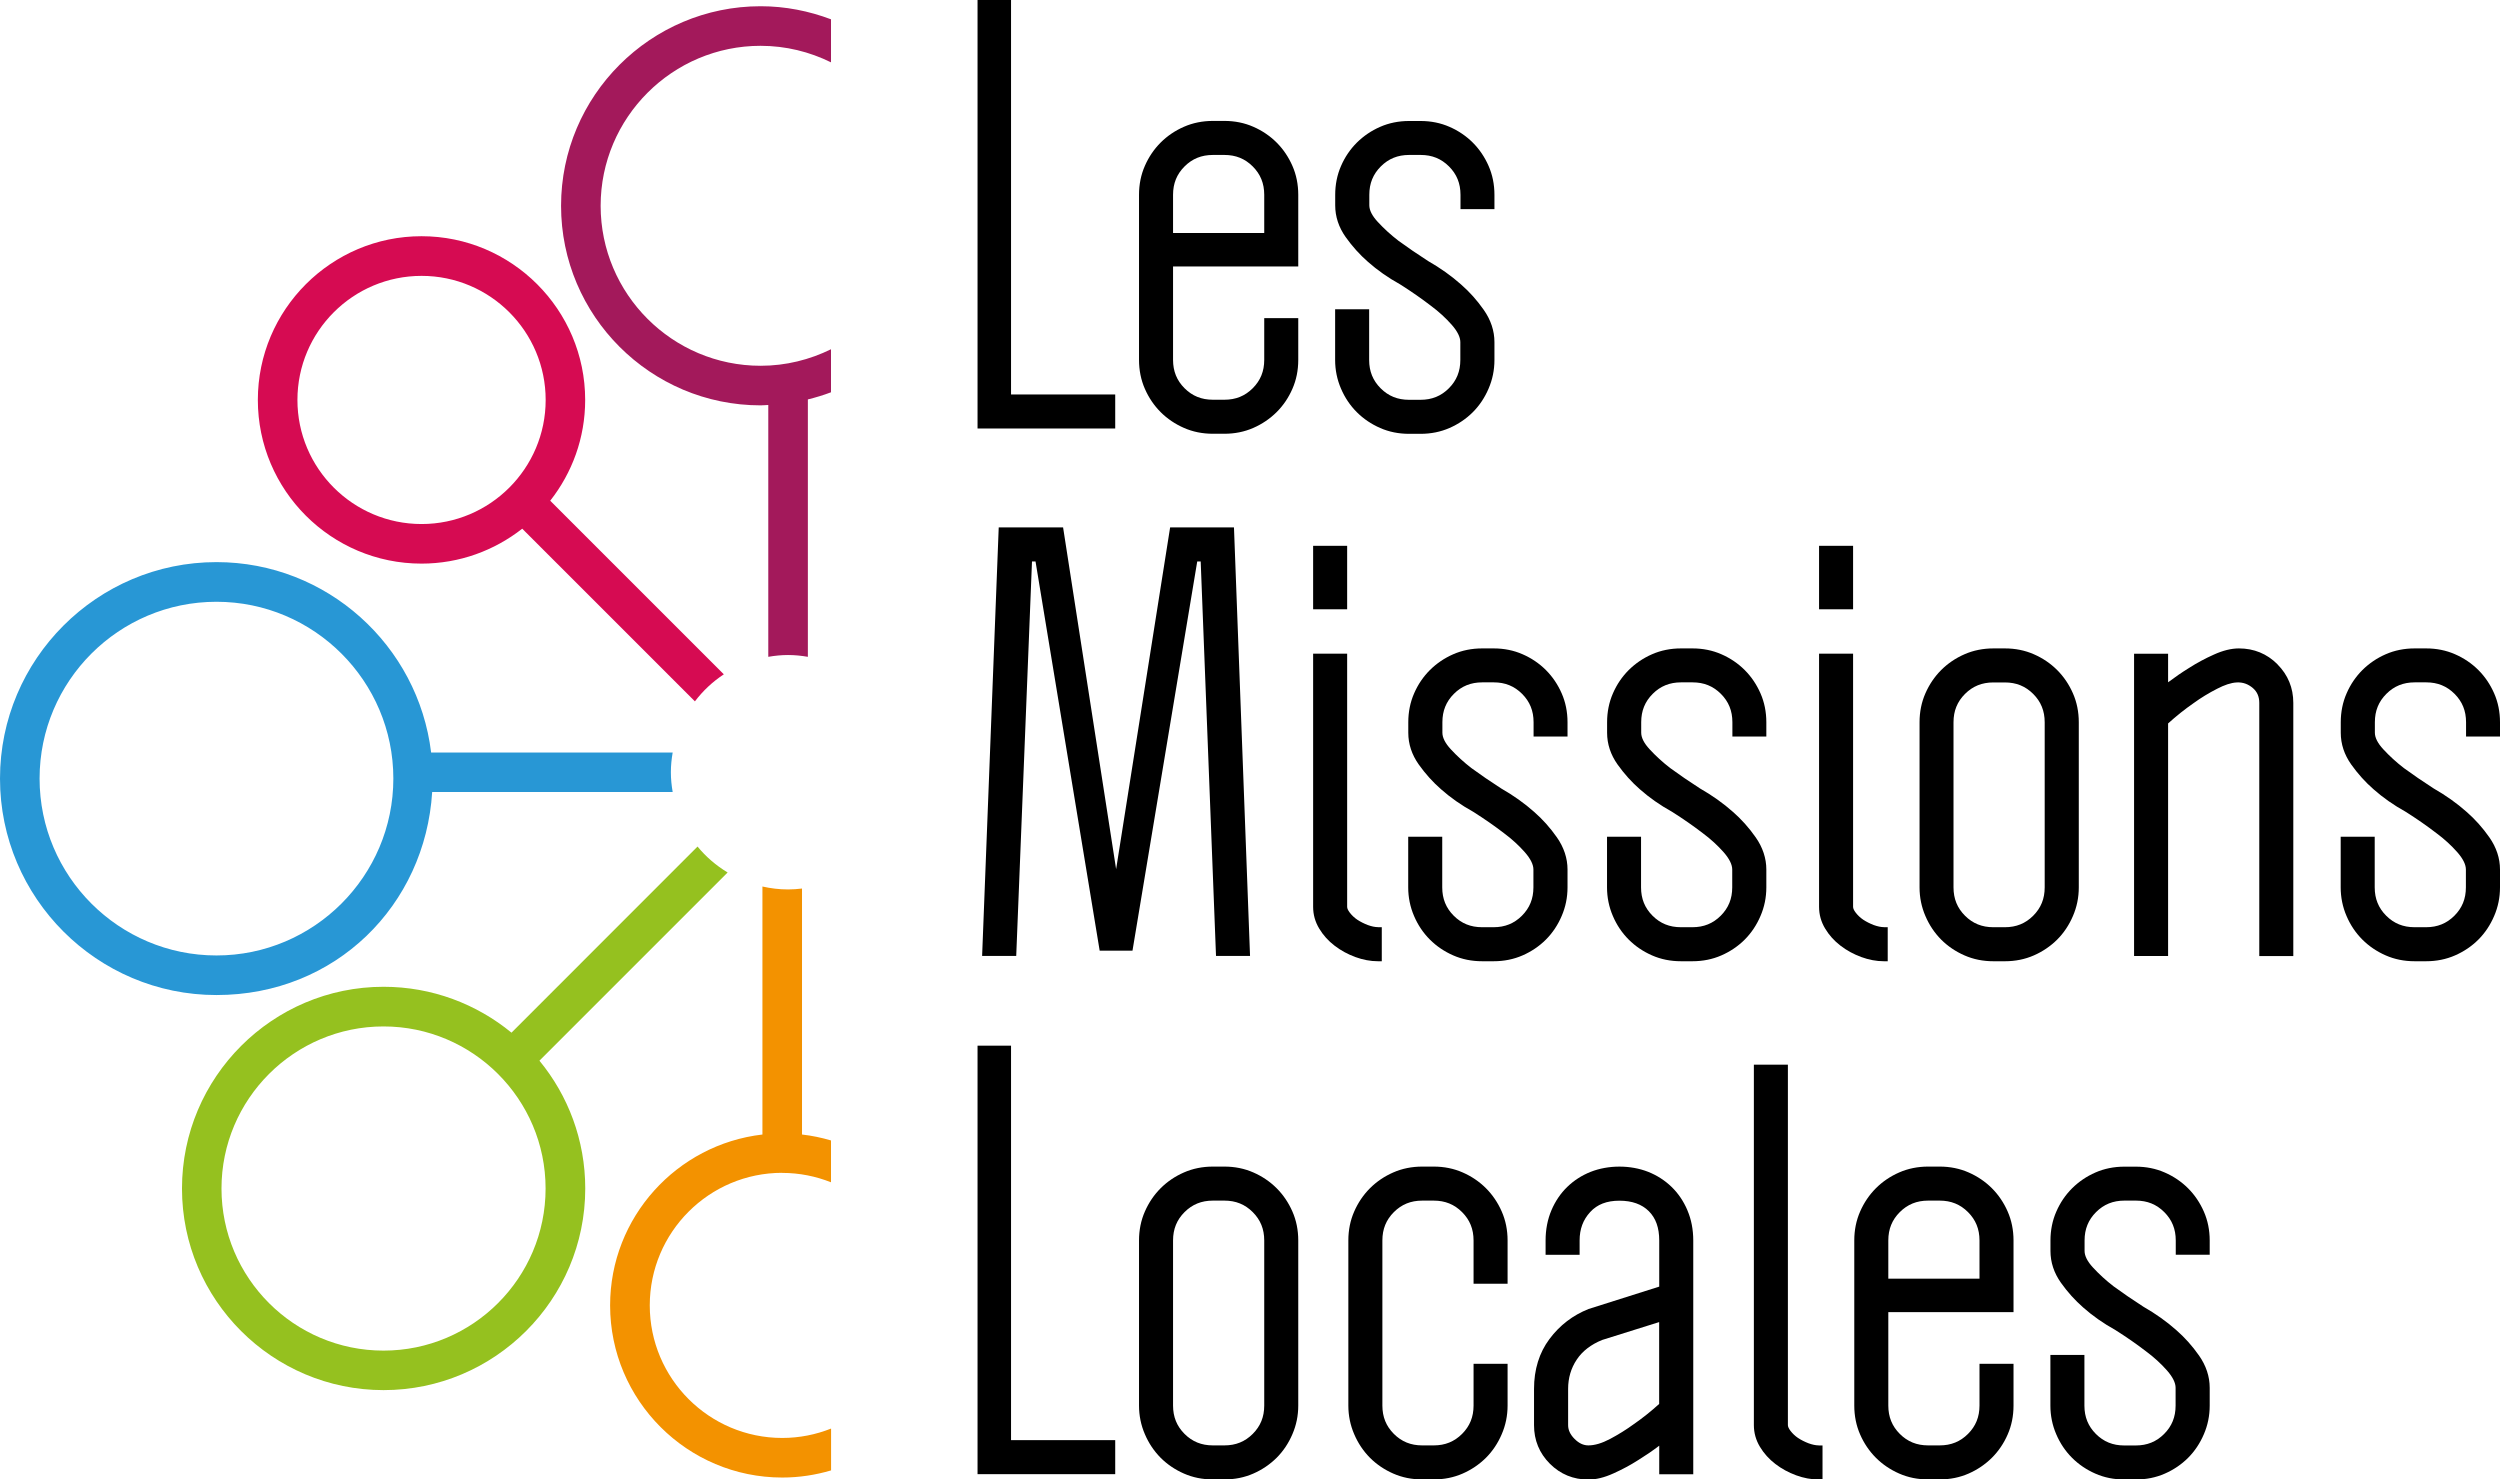
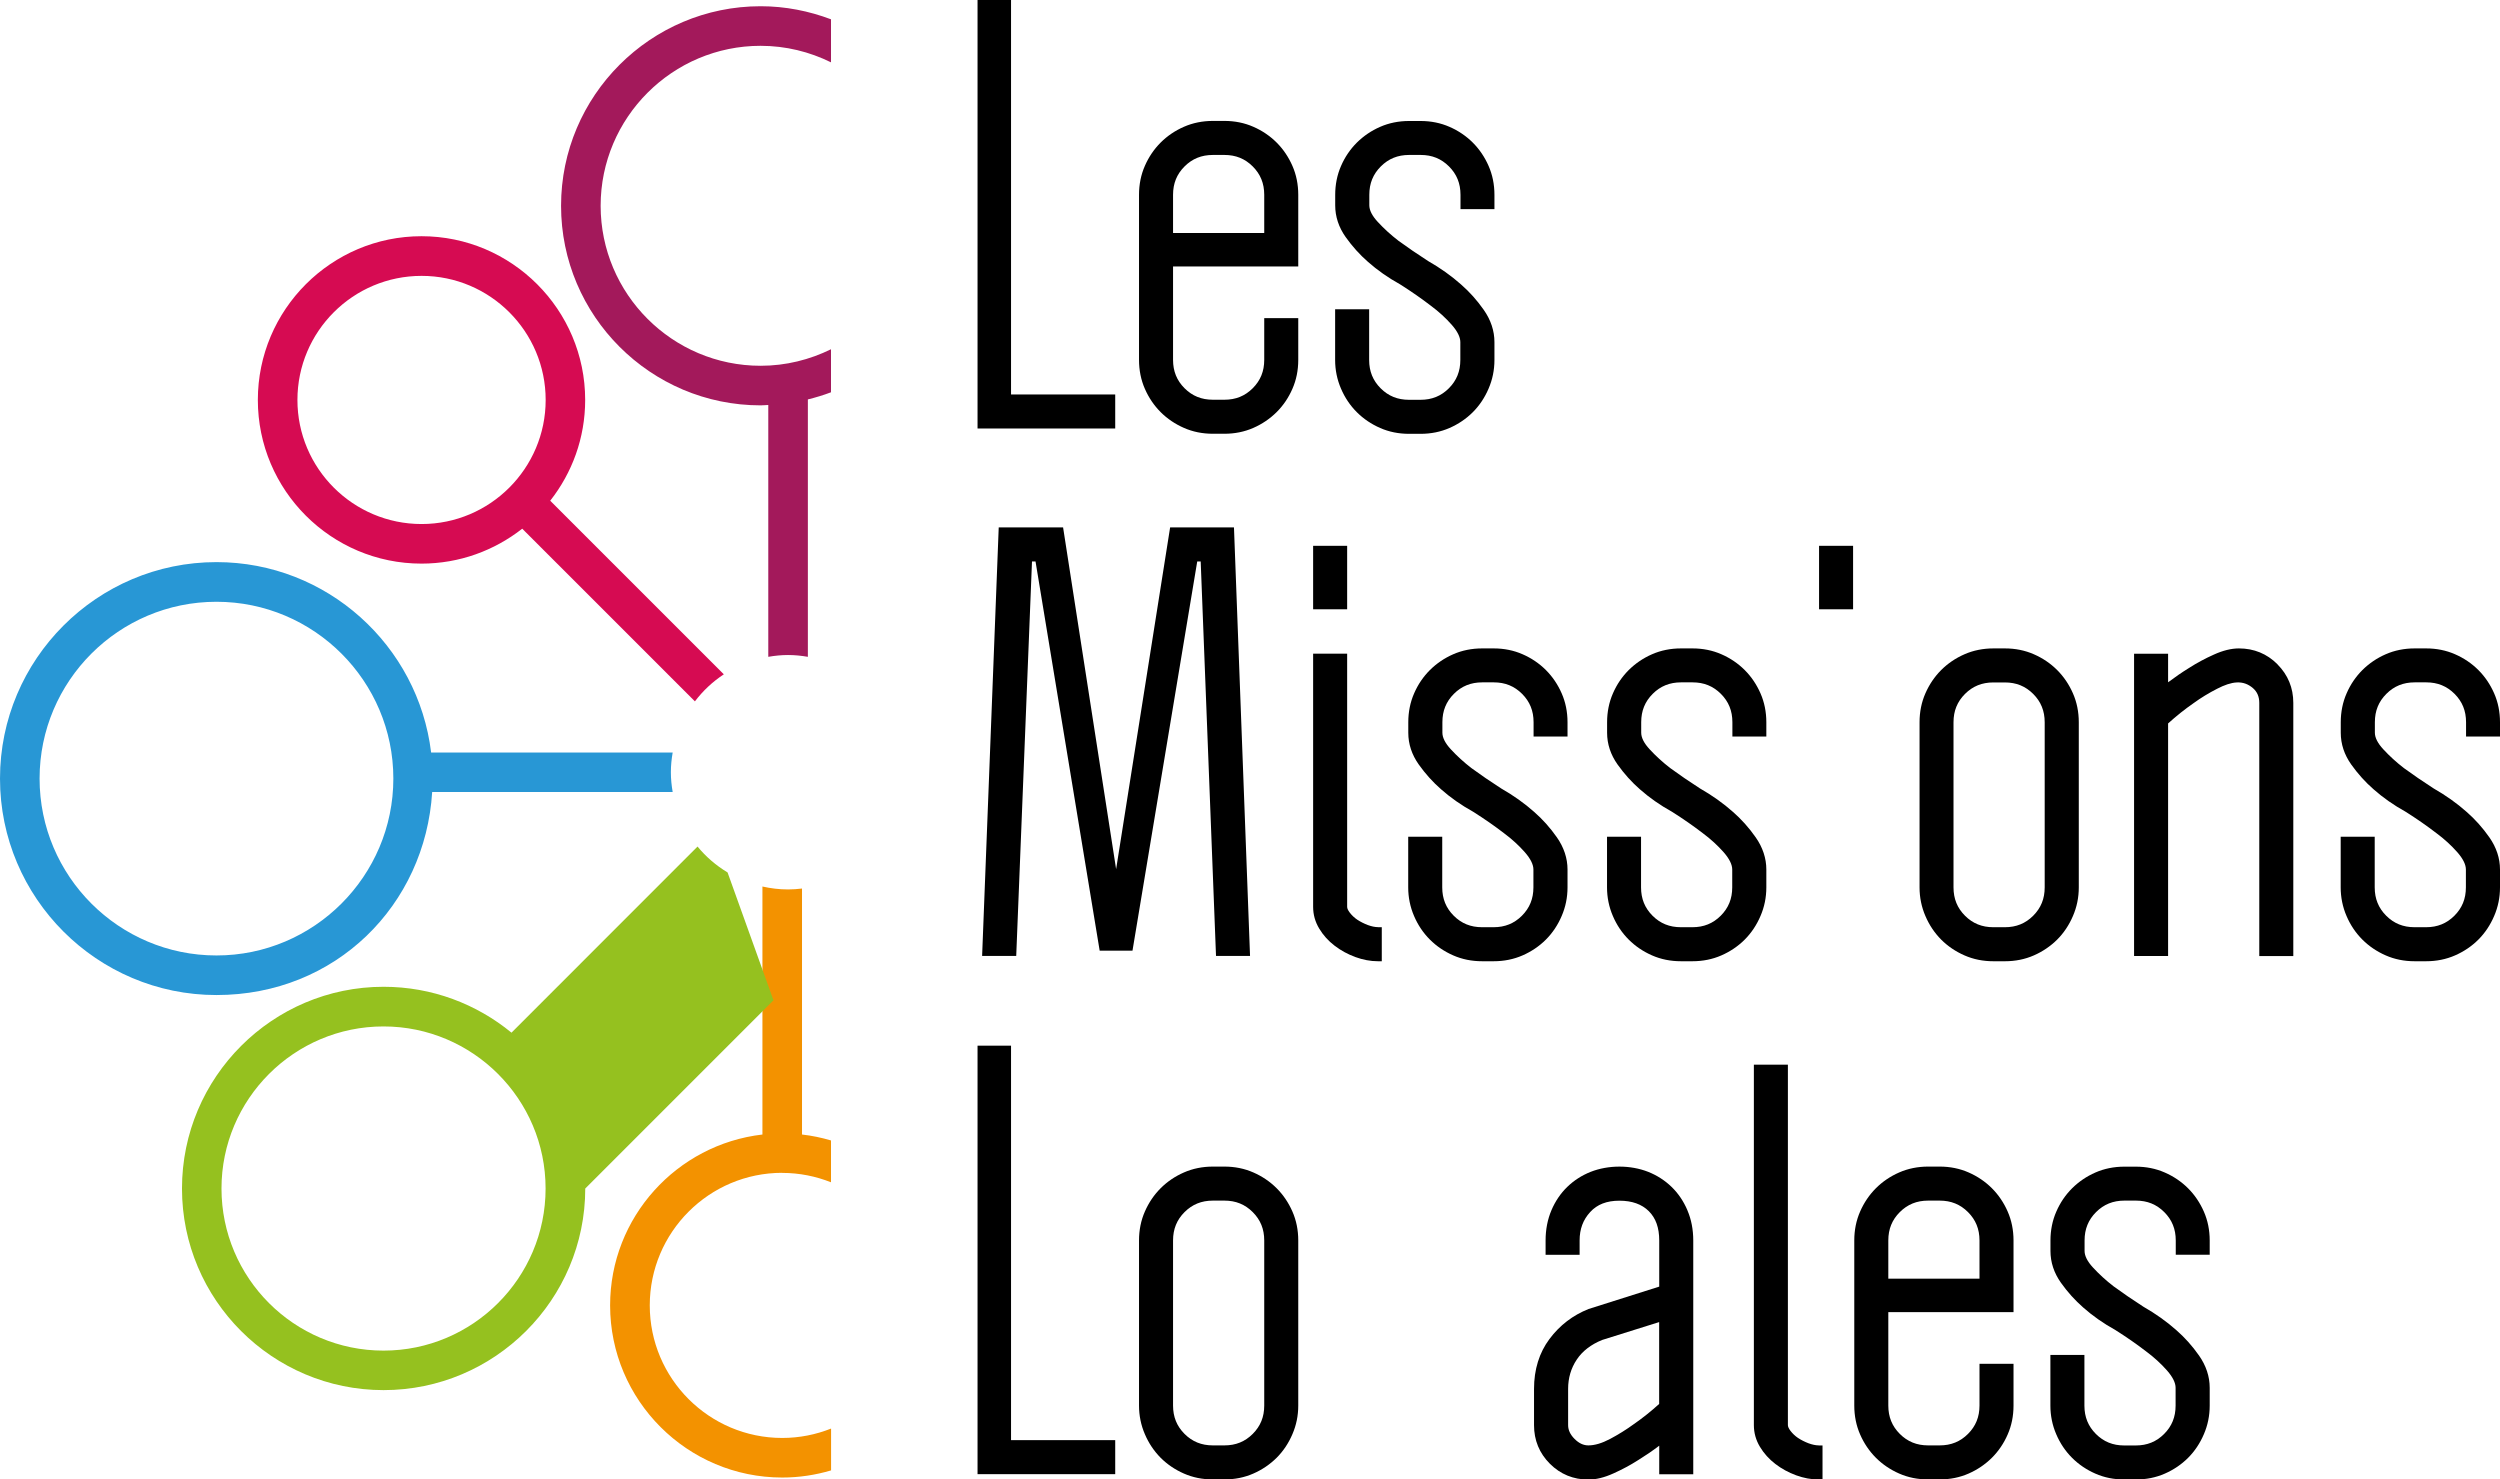
<svg xmlns="http://www.w3.org/2000/svg" id="Calque_1" viewBox="0 0 332.85 196.97">
  <defs>
    <style>
      .cls-1 {
        fill: #95c11f;
      }

      .cls-2 {
        fill: #a3195b;
      }

      .cls-3 {
        fill: #d60b52;
      }

      .cls-4 {
        fill: #f39200;
      }

      .cls-5 {
        fill: #2897d5;
      }
    </style>
  </defs>
  <path class="cls-5" d="M89.56,100.19h-32.16c-1.72-14.25-13.87-25.35-28.58-25.35-15.89,0-28.82,12.93-28.82,28.82s12.93,28.82,28.82,28.82,27.79-11.97,28.72-27.03h32.02c-.15-.86-.24-1.73-.24-2.63s.09-1.77.24-2.63ZM28.82,127.21c-12.99,0-23.55-10.56-23.55-23.55s10.56-23.54,23.55-23.54,23.55,10.56,23.55,23.54-10.57,23.55-23.55,23.55Z" />
  <path class="cls-3" d="M73.26,66.66c2.91-3.7,4.65-8.35,4.65-13.41,0-12.02-9.78-21.8-21.79-21.8s-21.79,9.78-21.79,21.8,9.77,21.79,21.79,21.79c5.06,0,9.71-1.75,13.41-4.65l22.99,22.99c1.07-1.41,2.37-2.63,3.85-3.6l-23.12-23.12ZM39.6,53.25c0-9.12,7.41-16.52,16.53-16.52s16.52,7.41,16.52,16.52-7.41,16.52-16.52,16.52-16.53-7.4-16.53-16.52Z" />
  <path class="cls-2" d="M101.27,6.1c3.36,0,6.53.8,9.37,2.2V2.57c-2.92-1.1-6.07-1.74-9.37-1.74-14.65,0-26.57,11.92-26.57,26.57s11.92,26.57,26.57,26.57c.34,0,.68-.04,1.02-.05v33.53c.86-.15,1.73-.24,2.63-.24s1.78.09,2.64.24v-34.27c1.05-.26,2.08-.57,3.08-.95v-5.73c-2.83,1.39-6,2.2-9.37,2.2-11.75,0-21.3-9.56-21.3-21.3s9.56-21.3,21.3-21.3Z" />
  <path class="cls-4" d="M104.14,156.16c2.3,0,4.48.45,6.5,1.25v-5.57c-1.25-.37-2.54-.64-3.86-.79v-32.75c-.61.07-1.22.12-1.85.12-1.18,0-2.32-.14-3.42-.39v33.02c-11.4,1.32-20.28,11.01-20.28,22.75,0,12.64,10.28,22.92,22.92,22.92,2.26,0,4.43-.34,6.5-.95v-5.57c-2.01.8-4.2,1.25-6.5,1.25-9.73,0-17.64-7.91-17.64-17.65s7.91-17.65,17.64-17.65Z" />
-   <path class="cls-1" d="M96.87,116.16c-1.52-.92-2.88-2.08-4-3.45l-24.77,24.78c-4.64-3.81-10.57-6.11-17.03-6.11-14.8,0-26.84,12.05-26.84,26.86s12.04,26.84,26.84,26.84,26.85-12.04,26.85-26.84c0-6.46-2.29-12.39-6.1-17.02l25.06-25.06ZM72.64,158.24c0,11.9-9.68,21.58-21.58,21.58s-21.57-9.68-21.57-21.58,9.68-21.58,21.57-21.58,21.58,9.68,21.58,21.58Z" />
+   <path class="cls-1" d="M96.87,116.16c-1.52-.92-2.88-2.08-4-3.45l-24.77,24.78c-4.64-3.81-10.57-6.11-17.03-6.11-14.8,0-26.84,12.05-26.84,26.86s12.04,26.84,26.84,26.84,26.85-12.04,26.85-26.84l25.06-25.06ZM72.64,158.24c0,11.9-9.68,21.58-21.58,21.58s-21.57-9.68-21.57-21.58,9.68-21.58,21.57-21.58,21.58,9.68,21.58,21.58Z" />
  <polygon points="134.61 52.52 134.61 0 130.15 0 130.15 57.05 148.48 57.05 148.48 52.52 134.61 52.52" />
  <path d="M172.85,35.48v-9.55c0-1.37-.26-2.67-.78-3.85-.51-1.17-1.22-2.22-2.1-3.1-.88-.88-1.93-1.59-3.1-2.1-1.18-.52-2.47-.78-3.85-.78h-1.54c-1.37,0-2.67.26-3.85.78-1.17.51-2.22,1.22-3.1,2.1-.88.88-1.59,1.93-2.1,3.1-.52,1.18-.78,2.47-.78,3.85v21.99c0,1.37.26,2.67.78,3.85.51,1.17,1.22,2.22,2.1,3.1.88.88,1.93,1.59,3.1,2.1,1.18.52,2.47.78,3.85.78h1.54c1.37,0,2.67-.26,3.85-.78,1.17-.51,2.21-1.22,3.1-2.1.88-.88,1.59-1.92,2.1-3.1.52-1.18.78-2.47.78-3.85v-5.56h-4.53v5.56c0,1.51-.5,2.74-1.53,3.77-1.03,1.03-2.26,1.53-3.77,1.53h-1.54c-1.51,0-2.74-.5-3.77-1.53-1.03-1.03-1.53-2.26-1.53-3.77v-12.44h16.67ZM156.18,25.93c0-1.51.5-2.74,1.53-3.77s2.26-1.53,3.77-1.53h1.54c1.51,0,2.74.5,3.77,1.53s1.53,2.26,1.53,3.77v5.09h-12.14v-5.09Z" />
  <path d="M198.97,27.85v-1.91c0-1.37-.26-2.67-.78-3.85-.51-1.17-1.22-2.22-2.1-3.1-.88-.88-1.93-1.59-3.1-2.1-1.18-.52-2.47-.78-3.85-.78h-1.54c-1.37,0-2.67.26-3.85.78-1.17.51-2.21,1.22-3.1,2.1-.88.88-1.59,1.92-2.1,3.1-.52,1.18-.78,2.48-.78,3.85v1.4c0,1.5.47,2.92,1.39,4.22.88,1.24,1.89,2.36,2.98,3.31,1.24,1.1,2.68,2.11,4.27,2.99,1.52.96,2.89,1.92,4.1,2.85,1.04.77,1.98,1.63,2.79,2.55.75.86,1.13,1.63,1.13,2.29v2.38c0,1.51-.5,2.74-1.53,3.77-1.03,1.03-2.26,1.53-3.77,1.53h-1.54c-1.51,0-2.74-.5-3.77-1.53-1.03-1.03-1.53-2.26-1.53-3.77v-6.75h-4.53v6.75c0,1.32.26,2.61.78,3.81.51,1.2,1.22,2.25,2.11,3.14.88.88,1.93,1.59,3.1,2.1,1.18.52,2.47.78,3.85.78h1.54c1.37,0,2.67-.26,3.85-.78,1.17-.51,2.22-1.22,3.1-2.1.88-.88,1.59-1.94,2.1-3.14.52-1.2.78-2.48.78-3.81v-2.38c0-1.5-.48-2.95-1.42-4.29-.9-1.29-1.92-2.42-3.02-3.38-1.28-1.14-2.77-2.2-4.4-3.13-1.43-.92-2.77-1.84-3.96-2.71-1-.77-1.92-1.61-2.74-2.5-.75-.81-1.12-1.55-1.12-2.21v-1.4c0-1.51.5-2.74,1.53-3.77s2.26-1.53,3.77-1.53h1.54c1.51,0,2.74.5,3.77,1.53,1.03,1.03,1.53,2.26,1.53,3.77v1.91h4.53Z" />
  <polygon points="164.31 70.72 164.29 70.22 155.79 70.22 148.6 115.72 141.54 70.22 132.97 70.22 130.78 126.74 130.76 127.27 135.3 127.27 137.4 74.75 137.87 74.75 146.41 126.57 150.78 126.57 159.4 74.75 159.86 74.75 161.9 127.27 166.43 127.27 164.31 70.72" />
  <g>
    <rect x="174.83" y="72.67" width="4.53" height="8.45" />
    <path d="M183.47,123.44c-.4,0-.86-.1-1.36-.28-.52-.2-.99-.44-1.4-.71-.4-.27-.73-.59-1-.94-.23-.3-.35-.56-.35-.77v-33.71h-4.53v33.71c0,1.02.27,2,.81,2.89.52.87,1.21,1.64,2.05,2.28.83.64,1.76,1.14,2.76,1.51,1.01.37,2.02.56,3.01.56h.51v-4.53h-.51Z" />
  </g>
  <path d="M208.7,98.07v-1.91c0-1.37-.26-2.67-.78-3.85-.51-1.17-1.22-2.22-2.1-3.1-.88-.88-1.93-1.59-3.1-2.1-1.18-.52-2.47-.78-3.85-.78h-1.54c-1.37,0-2.67.26-3.85.78-1.17.51-2.21,1.22-3.1,2.1-.88.88-1.59,1.92-2.1,3.1-.52,1.18-.78,2.48-.78,3.85v1.4c0,1.5.47,2.92,1.39,4.22.88,1.24,1.89,2.36,2.98,3.31,1.24,1.1,2.68,2.11,4.27,2.99,1.52.96,2.89,1.92,4.1,2.85,1.04.77,1.98,1.63,2.79,2.55.75.86,1.13,1.63,1.13,2.29v2.38c0,1.51-.5,2.74-1.53,3.77-1.03,1.03-2.26,1.53-3.77,1.53h-1.54c-1.51,0-2.74-.5-3.77-1.53-1.03-1.03-1.53-2.26-1.53-3.77v-6.75h-4.53v6.75c0,1.32.26,2.61.78,3.81.51,1.2,1.22,2.25,2.11,3.14.88.88,1.93,1.59,3.1,2.1,1.18.52,2.47.78,3.85.78h1.54c1.37,0,2.67-.26,3.85-.78,1.17-.51,2.22-1.22,3.1-2.1.88-.88,1.59-1.94,2.1-3.14.52-1.2.78-2.48.78-3.81v-2.38c0-1.5-.48-2.95-1.42-4.29-.9-1.29-1.92-2.42-3.02-3.38-1.28-1.14-2.77-2.2-4.4-3.13-1.43-.92-2.77-1.84-3.96-2.71-1-.77-1.92-1.61-2.74-2.5-.75-.81-1.12-1.55-1.12-2.21v-1.4c0-1.51.5-2.74,1.53-3.77s2.26-1.53,3.77-1.53h1.54c1.51,0,2.74.5,3.77,1.53,1.03,1.03,1.53,2.26,1.53,3.77v1.91h4.53Z" />
  <path d="M235.17,98.07v-1.91c0-1.37-.26-2.67-.78-3.85-.51-1.17-1.22-2.22-2.1-3.1-.88-.88-1.93-1.59-3.1-2.1-1.18-.52-2.47-.78-3.85-.78h-1.54c-1.37,0-2.67.26-3.85.78-1.17.51-2.21,1.22-3.1,2.1-.88.88-1.59,1.92-2.1,3.1-.52,1.18-.78,2.48-.78,3.85v1.4c0,1.5.47,2.92,1.39,4.22.88,1.24,1.89,2.36,2.98,3.31,1.24,1.1,2.68,2.11,4.27,2.99,1.52.96,2.89,1.92,4.1,2.85,1.04.77,1.98,1.63,2.79,2.55.75.86,1.13,1.63,1.13,2.29v2.38c0,1.51-.5,2.74-1.53,3.77-1.03,1.03-2.26,1.53-3.77,1.53h-1.54c-1.51,0-2.74-.5-3.77-1.53-1.03-1.03-1.53-2.26-1.53-3.77v-6.75h-4.53v6.75c0,1.32.26,2.61.78,3.81.51,1.2,1.22,2.25,2.11,3.14.88.88,1.93,1.59,3.1,2.1,1.18.52,2.47.78,3.85.78h1.54c1.37,0,2.67-.26,3.85-.78,1.17-.51,2.22-1.22,3.1-2.1.88-.88,1.59-1.94,2.1-3.14.52-1.2.78-2.48.78-3.81v-2.38c0-1.5-.48-2.95-1.42-4.29-.9-1.29-1.92-2.42-3.02-3.38-1.28-1.14-2.77-2.2-4.4-3.13-1.43-.92-2.77-1.84-3.96-2.71-1-.77-1.92-1.61-2.74-2.5-.75-.81-1.12-1.55-1.12-2.21v-1.4c0-1.51.5-2.74,1.53-3.77s2.26-1.53,3.77-1.53h1.54c1.51,0,2.74.5,3.77,1.53,1.03,1.03,1.53,2.26,1.53,3.77v1.91h4.53Z" />
  <g>
    <rect x="242.19" y="72.67" width="4.53" height="8.45" />
-     <path d="M250.83,123.44c-.4,0-.86-.1-1.36-.28-.52-.2-.99-.44-1.4-.71-.4-.27-.73-.59-1-.94-.23-.3-.35-.56-.35-.77v-33.71h-4.53v33.71c0,1.02.27,2,.81,2.89.52.87,1.21,1.64,2.05,2.28.83.64,1.76,1.14,2.76,1.51,1.01.37,2.02.56,3.01.56h.51v-4.53h-.51Z" />
  </g>
  <path d="M275.99,92.31c-.51-1.17-1.22-2.22-2.1-3.1-.88-.88-1.93-1.59-3.1-2.1-1.18-.52-2.47-.78-3.85-.78h-1.54c-1.37,0-2.67.26-3.85.78-1.17.51-2.22,1.22-3.1,2.1-.88.88-1.59,1.93-2.1,3.1-.52,1.18-.78,2.47-.78,3.85v21.99c0,1.33.26,2.61.78,3.81.51,1.2,1.22,2.25,2.1,3.14.88.88,1.93,1.59,3.1,2.1,1.18.52,2.47.78,3.85.78h1.54c1.37,0,2.67-.26,3.85-.78,1.17-.51,2.21-1.22,3.1-2.1.88-.88,1.59-1.94,2.1-3.14.52-1.2.78-2.48.78-3.81v-21.99c0-1.37-.26-2.67-.78-3.85ZM272.23,96.16v21.99c0,1.51-.5,2.74-1.53,3.77-1.03,1.03-2.26,1.53-3.77,1.53h-1.54c-1.51,0-2.74-.5-3.77-1.53-1.03-1.03-1.53-2.26-1.53-3.77v-21.99c0-1.51.5-2.74,1.53-3.77s2.26-1.53,3.77-1.53h1.54c1.51,0,2.74.5,3.77,1.53s1.53,2.26,1.53,3.77Z" />
  <path d="M303.22,88.44c-1.4-1.4-3.13-2.11-5.13-2.11-1,0-2.12.27-3.33.82-1.17.52-2.28,1.12-3.31,1.78-.94.58-1.87,1.22-2.79,1.91v-3.8h-4.53v40.24h4.53v-30.96c1.09-.99,2.22-1.89,3.36-2.68,1-.73,2.07-1.38,3.19-1.95,1.91-.98,3.43-1.21,4.75-.07.56.49.84,1.13.84,1.96v33.71h4.53v-33.71c0-2-.71-3.72-2.11-5.13Z" />
  <path d="M332.85,98.07v-1.91c0-1.37-.26-2.67-.78-3.85-.51-1.17-1.22-2.22-2.1-3.1-.88-.88-1.93-1.59-3.1-2.1-1.18-.52-2.47-.78-3.85-.78h-1.54c-1.37,0-2.67.26-3.85.78-1.17.51-2.21,1.22-3.1,2.1-.88.88-1.59,1.92-2.1,3.1-.52,1.18-.78,2.48-.78,3.85v1.4c0,1.5.47,2.92,1.39,4.22.88,1.24,1.89,2.36,2.98,3.31,1.24,1.1,2.68,2.11,4.27,2.99,1.52.96,2.89,1.92,4.1,2.85,1.04.77,1.98,1.63,2.79,2.55.75.86,1.13,1.63,1.13,2.29v2.38c0,1.51-.5,2.74-1.53,3.77-1.03,1.03-2.26,1.53-3.77,1.53h-1.54c-1.51,0-2.74-.5-3.77-1.53-1.03-1.03-1.53-2.26-1.53-3.77v-6.75h-4.53v6.75c0,1.32.26,2.61.78,3.81.51,1.2,1.22,2.25,2.11,3.14.88.88,1.93,1.59,3.1,2.1,1.18.52,2.47.78,3.85.78h1.54c1.37,0,2.67-.26,3.85-.78,1.17-.51,2.22-1.22,3.1-2.1.88-.88,1.59-1.94,2.1-3.14.52-1.2.78-2.48.78-3.81v-2.38c0-1.5-.48-2.95-1.42-4.29-.9-1.29-1.92-2.42-3.02-3.38-1.28-1.14-2.77-2.2-4.4-3.13-1.43-.92-2.77-1.84-3.96-2.71-1-.77-1.92-1.61-2.74-2.5-.75-.81-1.12-1.55-1.12-2.21v-1.4c0-1.51.5-2.74,1.53-3.77s2.26-1.53,3.77-1.53h1.54c1.51,0,2.74.5,3.77,1.53,1.03,1.03,1.53,2.26,1.53,3.77v1.91h4.53Z" />
  <polygon points="134.61 191.74 134.61 139.22 130.15 139.22 130.15 196.27 148.48 196.27 148.48 191.74 134.61 191.74" />
  <path d="M172.07,161.3c-.51-1.17-1.22-2.22-2.1-3.1-.88-.88-1.93-1.59-3.1-2.1-1.18-.52-2.47-.78-3.85-.78h-1.54c-1.37,0-2.67.26-3.85.78-1.17.51-2.22,1.22-3.1,2.1-.88.88-1.59,1.93-2.1,3.1-.52,1.18-.78,2.47-.78,3.85v21.99c0,1.33.26,2.61.78,3.81.51,1.2,1.22,2.25,2.1,3.14.88.88,1.93,1.59,3.1,2.1,1.18.52,2.47.78,3.85.78h1.54c1.37,0,2.67-.26,3.85-.78,1.17-.51,2.21-1.22,3.1-2.1.88-.88,1.59-1.94,2.1-3.14.52-1.2.78-2.48.78-3.81v-21.99c0-1.37-.26-2.67-.78-3.85ZM168.32,165.15v21.99c0,1.51-.5,2.74-1.53,3.77-1.03,1.03-2.26,1.53-3.77,1.53h-1.54c-1.51,0-2.74-.5-3.77-1.53-1.03-1.03-1.53-2.26-1.53-3.77v-21.99c0-1.51.5-2.74,1.53-3.77s2.26-1.53,3.77-1.53h1.54c1.51,0,2.74.5,3.77,1.53s1.53,2.26,1.53,3.77Z" />
-   <path d="M200.72,170.92v-5.77c0-1.37-.26-2.67-.78-3.85-.51-1.17-1.22-2.22-2.1-3.1-.88-.88-1.93-1.59-3.1-2.1-1.18-.52-2.47-.78-3.85-.78h-1.54c-1.37,0-2.67.26-3.85.78-1.17.51-2.22,1.22-3.1,2.1-.88.88-1.59,1.93-2.1,3.1-.52,1.18-.78,2.47-.78,3.85v21.99c0,1.33.26,2.61.78,3.81.51,1.2,1.22,2.25,2.1,3.14.88.88,1.93,1.59,3.1,2.1,1.18.52,2.47.78,3.85.78h1.54c1.37,0,2.67-.26,3.85-.78,1.17-.51,2.21-1.22,3.1-2.1.88-.88,1.59-1.94,2.1-3.14.52-1.2.78-2.48.78-3.81v-5.56h-4.53v5.56c0,1.51-.5,2.74-1.53,3.77-1.03,1.03-2.26,1.53-3.77,1.53h-1.54c-1.51,0-2.74-.5-3.77-1.53-1.03-1.03-1.53-2.26-1.53-3.77v-21.99c0-1.51.5-2.74,1.53-3.77s2.26-1.53,3.77-1.53h1.54c1.51,0,2.74.5,3.77,1.53s1.53,2.26,1.53,3.77v5.77h4.53Z" />
  <path d="M224.66,161.13c-.51-1.2-1.22-2.25-2.11-3.11s-1.93-1.53-3.11-2c-2.36-.93-5.3-.93-7.66,0-1.18.47-2.22,1.14-3.11,2-.89.86-1.6,1.91-2.11,3.11-.51,1.2-.78,2.56-.78,4.02v1.91h4.53v-1.91c0-1.51.46-2.75,1.41-3.78.93-1.02,2.21-1.51,3.89-1.51s2.98.47,3.91,1.39c.94.94,1.39,2.21,1.39,3.91v6.14l-9.41,2.98c-2.09.83-3.84,2.17-5.2,3.99-1.37,1.83-2.06,4.07-2.06,6.65v4.83c0,2,.71,3.73,2.11,5.13,1.4,1.4,3.13,2.11,5.13,2.11,1,0,2.12-.27,3.33-.82,1.16-.52,2.28-1.12,3.31-1.78.94-.58,1.87-1.21,2.79-1.91v3.8h4.53v-31.12c0-1.46-.26-2.81-.78-4.02ZM220.9,176.01v10.91c-1.09.99-2.22,1.89-3.36,2.68-1,.73-2.08,1.4-3.19,1.99-1.06.56-2.03.85-2.87.85-.66,0-1.26-.28-1.84-.86-.58-.58-.86-1.18-.86-1.84v-4.83c0-1.43.38-2.74,1.14-3.88.75-1.14,1.91-2.03,3.4-2.63l7.59-2.38Z" />
  <path d="M242.15,192.44c-.4,0-.86-.1-1.36-.28-.52-.2-.99-.44-1.4-.71-.4-.27-.73-.59-1-.94-.23-.3-.35-.57-.35-.77v-47.99h-4.53v47.99c0,1.02.27,2,.81,2.89.52.87,1.21,1.64,2.05,2.28.83.64,1.76,1.14,2.76,1.51,1.01.37,2.02.56,3.01.56h.51v-4.53h-.51Z" />
  <path d="M268.08,174.7v-9.55c0-1.37-.26-2.67-.78-3.85-.51-1.17-1.22-2.22-2.1-3.1-.88-.88-1.93-1.59-3.1-2.1-1.18-.52-2.47-.78-3.85-.78h-1.54c-1.37,0-2.67.26-3.85.78-1.17.51-2.22,1.22-3.1,2.1-.88.88-1.59,1.93-2.1,3.1-.52,1.18-.78,2.47-.78,3.85v21.99c0,1.37.26,2.67.78,3.85.51,1.17,1.22,2.22,2.1,3.1.88.88,1.93,1.59,3.1,2.1,1.18.52,2.47.78,3.85.78h1.54c1.37,0,2.67-.26,3.85-.78,1.17-.51,2.21-1.22,3.1-2.1.88-.88,1.59-1.92,2.1-3.1.52-1.18.78-2.47.78-3.85v-5.56h-4.53v5.56c0,1.51-.5,2.74-1.53,3.77-1.03,1.03-2.26,1.53-3.77,1.53h-1.54c-1.51,0-2.74-.5-3.77-1.53-1.03-1.03-1.53-2.26-1.53-3.77v-12.44h16.67ZM251.41,170.24v-5.09c0-1.51.5-2.74,1.53-3.77s2.26-1.53,3.77-1.53h1.54c1.51,0,2.74.5,3.77,1.53s1.53,2.26,1.53,3.77v5.09h-12.14Z" />
  <path d="M294.2,167.07v-1.91c0-1.37-.26-2.67-.78-3.85-.51-1.17-1.22-2.22-2.1-3.1-.88-.88-1.93-1.59-3.1-2.1-1.18-.52-2.47-.78-3.85-.78h-1.54c-1.37,0-2.67.26-3.85.78-1.17.51-2.21,1.22-3.1,2.1-.88.88-1.59,1.92-2.1,3.1-.52,1.18-.78,2.48-.78,3.85v1.4c0,1.5.47,2.92,1.39,4.22.88,1.24,1.89,2.36,2.98,3.31,1.24,1.1,2.68,2.11,4.27,2.99,1.52.96,2.89,1.92,4.1,2.85,1.04.77,1.98,1.63,2.79,2.55.75.86,1.13,1.63,1.13,2.29v2.38c0,1.51-.5,2.74-1.53,3.77-1.03,1.03-2.26,1.53-3.77,1.53h-1.54c-1.51,0-2.74-.5-3.77-1.53-1.03-1.03-1.53-2.26-1.53-3.77v-6.75h-4.53v6.75c0,1.32.26,2.61.78,3.81.51,1.2,1.22,2.25,2.11,3.14.88.88,1.93,1.59,3.1,2.1,1.18.52,2.47.78,3.85.78h1.54c1.37,0,2.67-.26,3.85-.78,1.17-.51,2.22-1.22,3.1-2.1.88-.88,1.59-1.94,2.1-3.14.52-1.2.78-2.48.78-3.81v-2.38c0-1.5-.48-2.95-1.42-4.29-.9-1.29-1.92-2.42-3.02-3.38-1.28-1.14-2.77-2.2-4.4-3.13-1.43-.92-2.77-1.84-3.96-2.71-1-.77-1.92-1.61-2.74-2.5-.75-.81-1.12-1.55-1.12-2.21v-1.4c0-1.51.5-2.74,1.53-3.77s2.26-1.53,3.77-1.53h1.54c1.51,0,2.74.5,3.77,1.53,1.03,1.03,1.53,2.26,1.53,3.77v1.91h4.53Z" />
</svg>